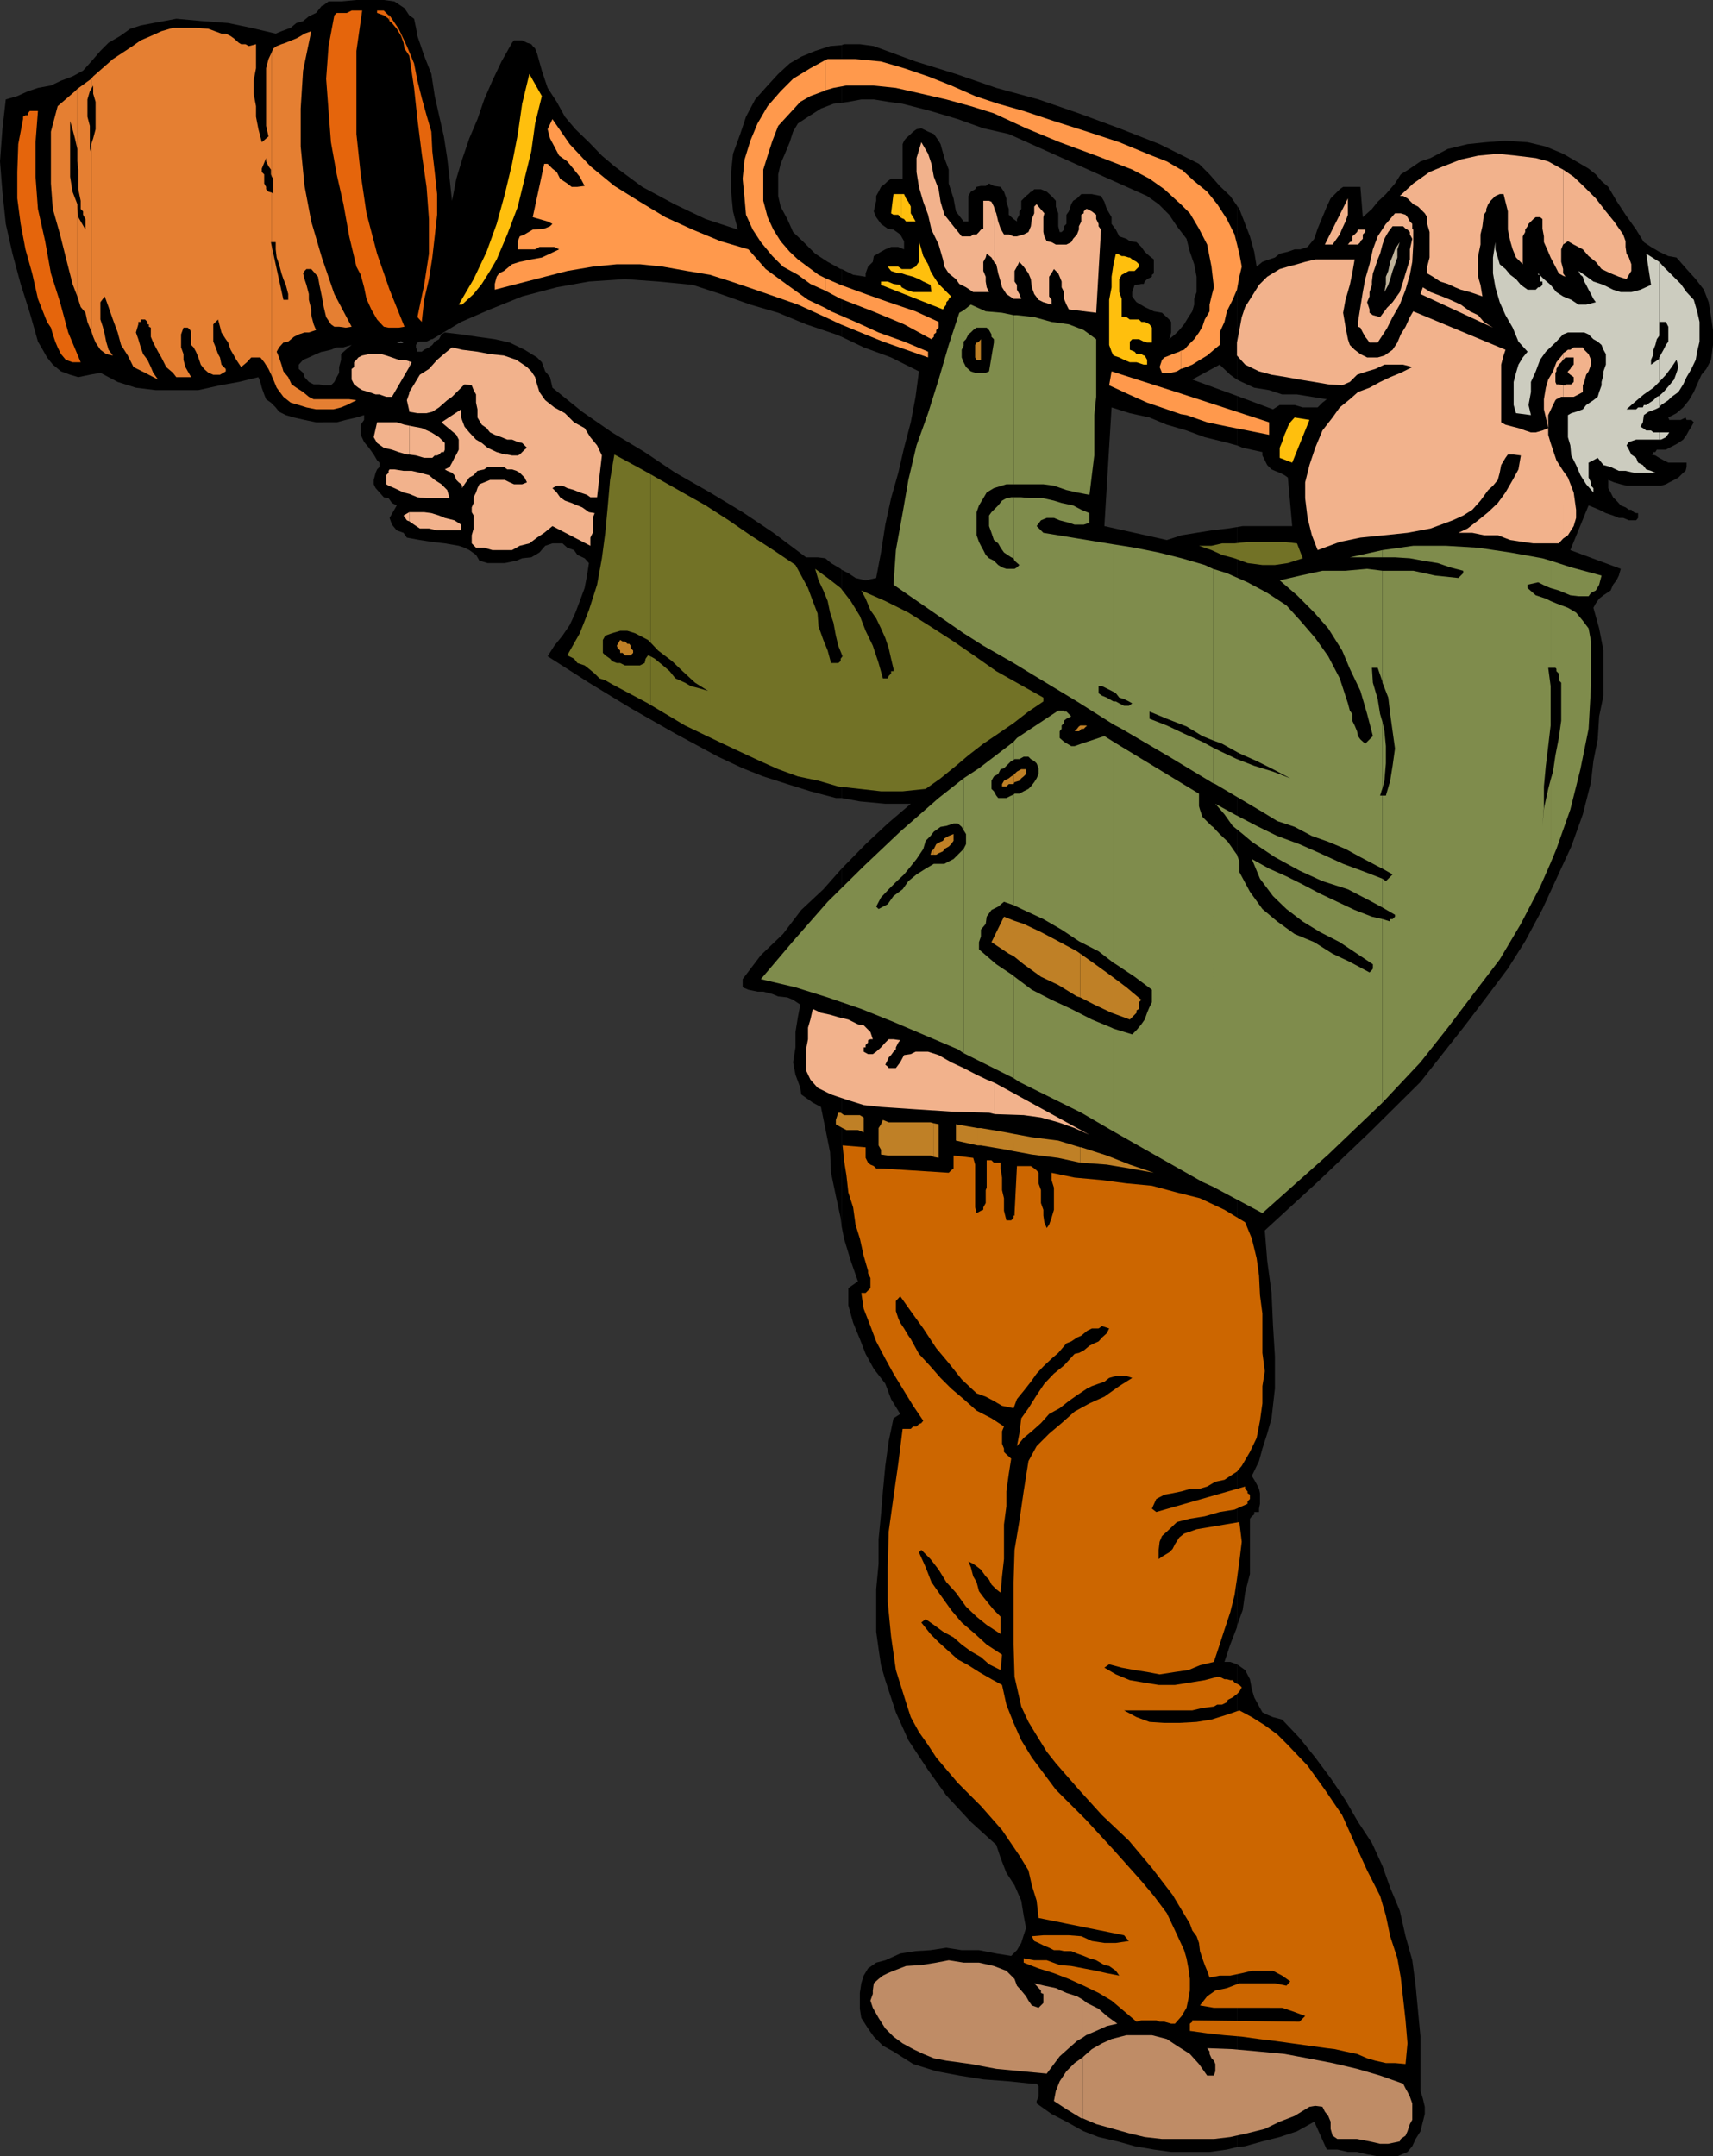
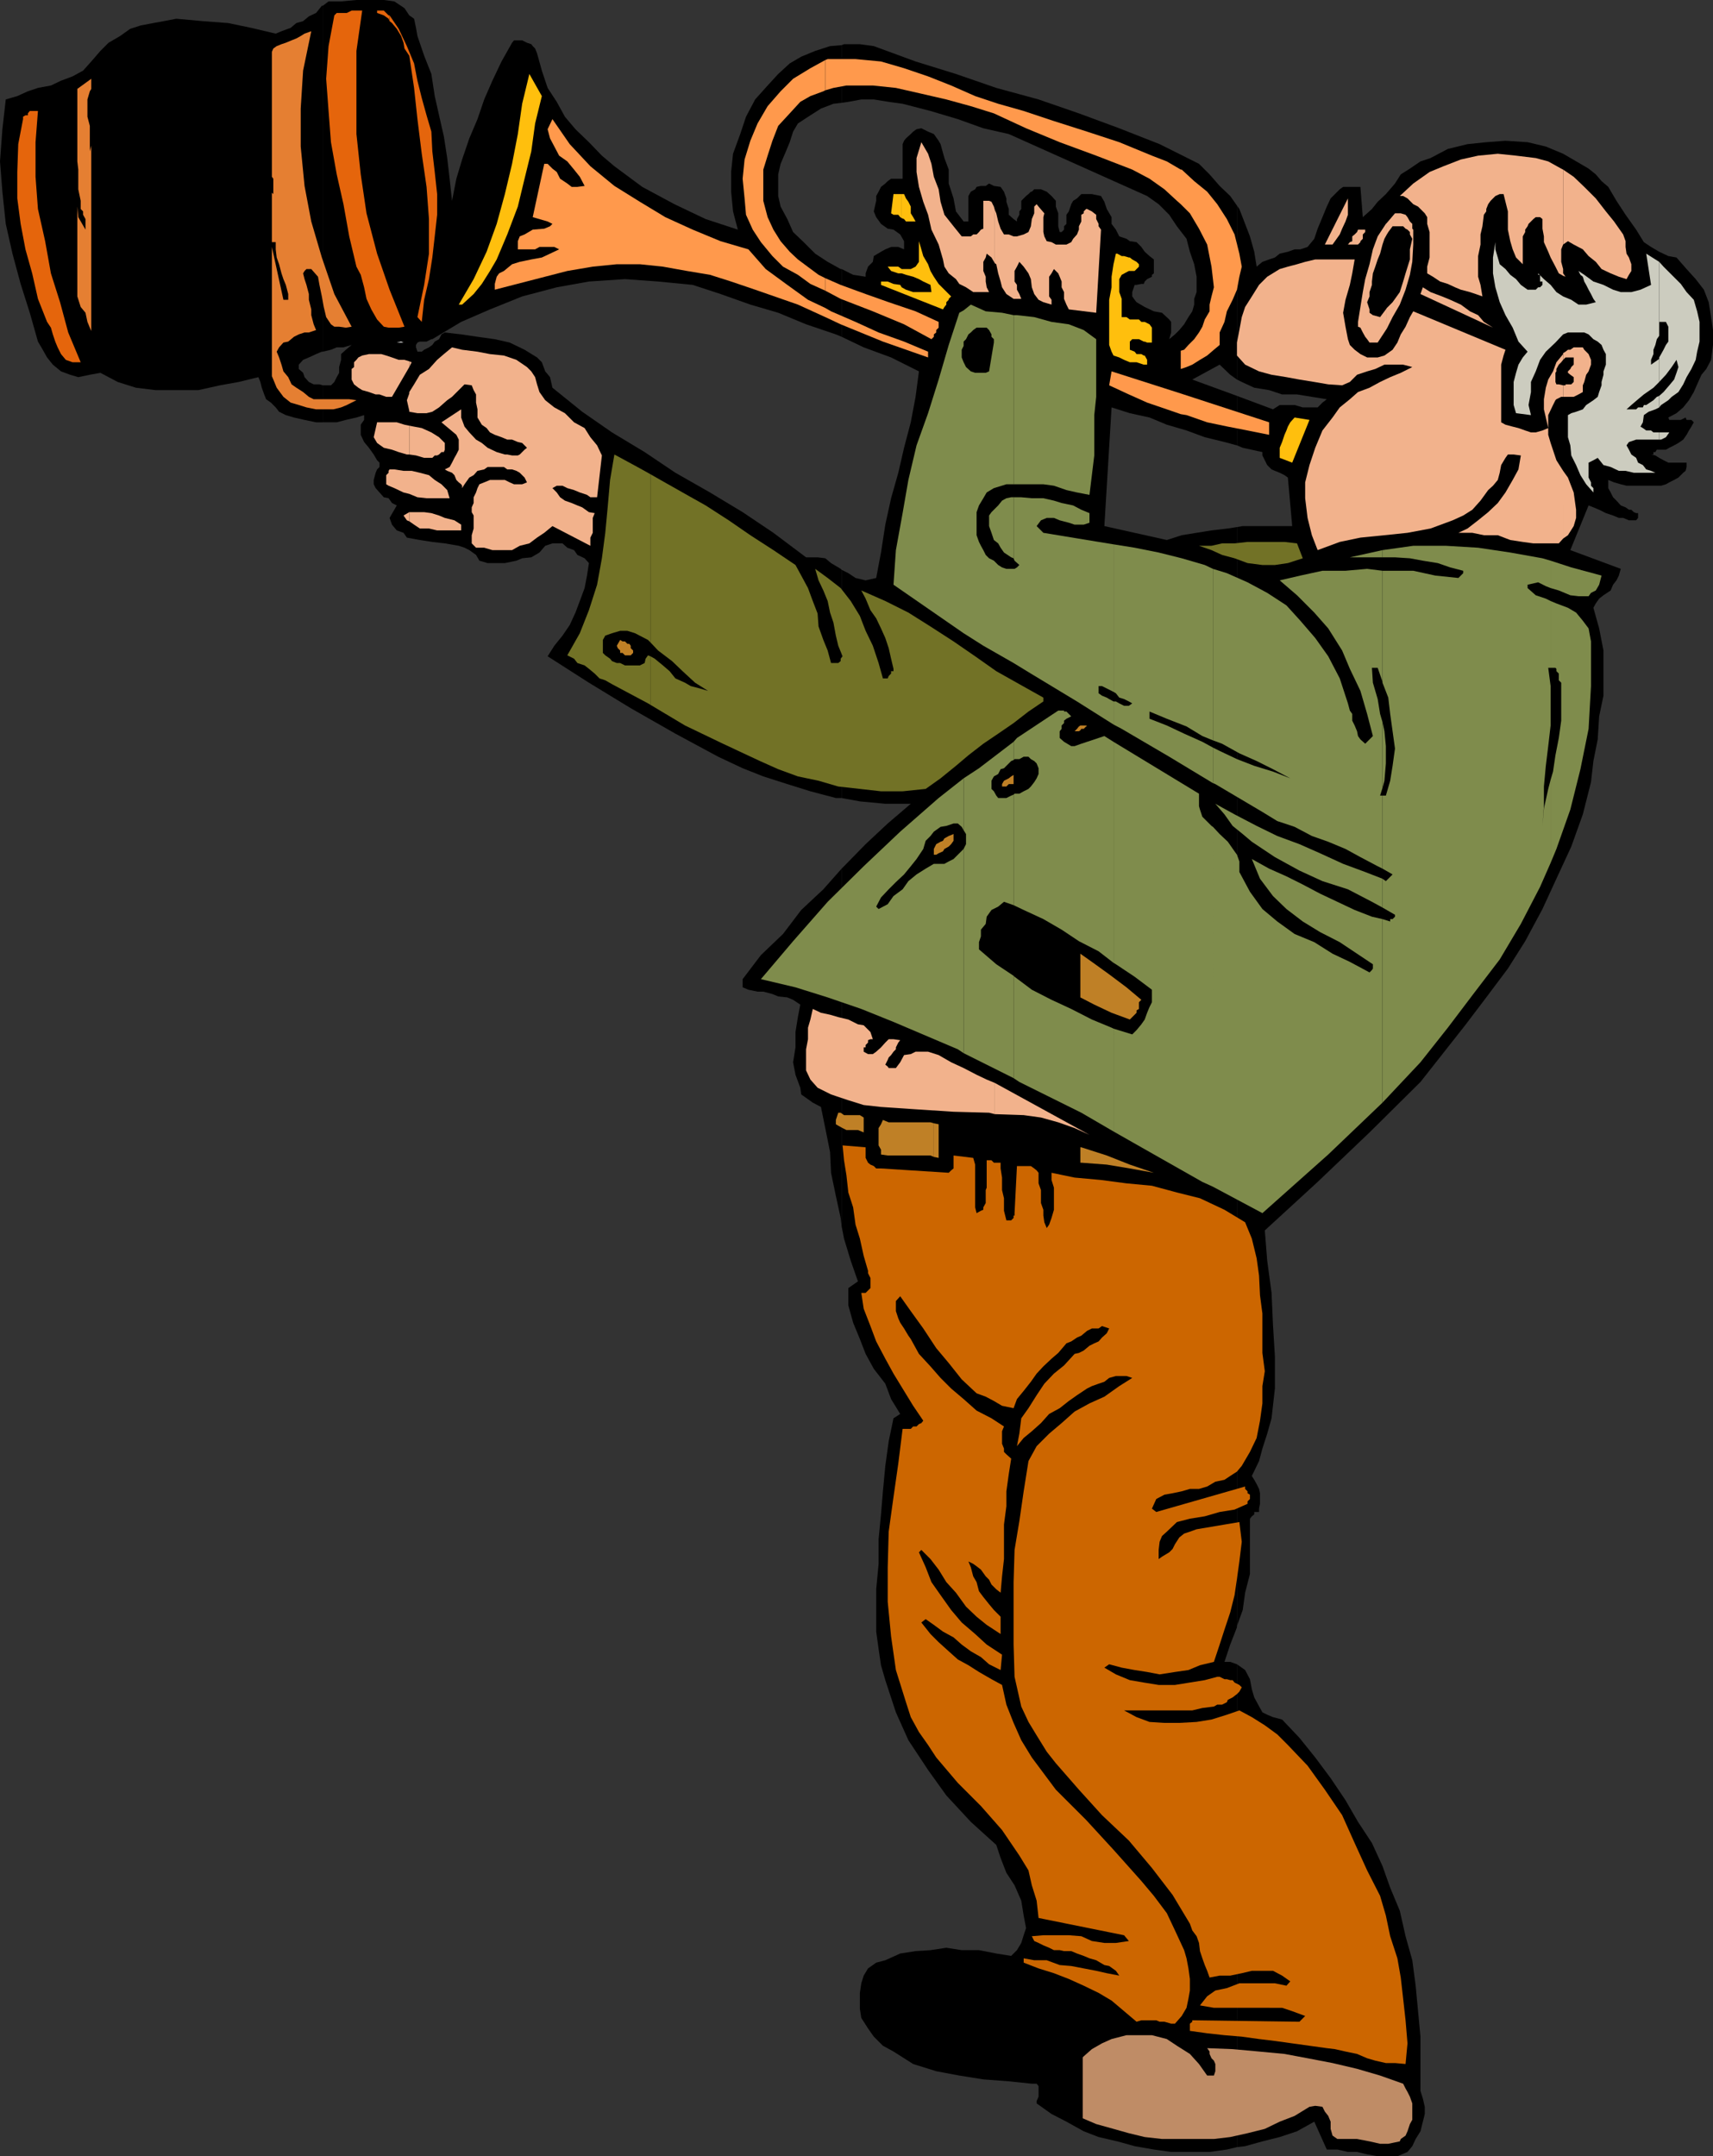
<svg xmlns="http://www.w3.org/2000/svg" width="356.598" height="448.797">
  <rect width="100%" height="100%" fill="#333333" stroke="none" />
  <path d="M67.2 87.898h2.898l1.902-.5 2.2-.5 1.597-.5v1l-.7 1V90.5l.7 1.5 1 1.2 1 1.398.703 1.199.5.5v.902l-.5.5-.3.7-.403 1.5v.898l.402.8.801.903.898 1 1 .2.7 1 1 .5-1.5 2.597.5 1.402 1 1.2 1.402.5.7 1 2.698.5 2.602.398 2.598.3 2.902.5 1.2.403 1 .5 1.398 1 .699 1.2 1.703.5h3.598l2.402-.5 1.2-.5 1.898-.2 1.699-1 1.203-1.402 1.5-.5h2.098l1 .902 1.402.5.7 1 1.5.7.898 1-.399 2.597-.5 2.601-1 2.7-.902 2.402-1.2 2.598-1.5 2.199-1.699 2.101-1.398 2.2 8.598 5.5 8.699 5.3 9.3 5.301 8.903 4.801 5.098 2.398 4.3 1.7 5 1.601 4.801 1.5 5.301 1.399h1.2v-47.5l-.2-.2-2-1.199-1.203-1-1.598-.199h-2.402L161 110.898l-6.402-4.3-6.801-4.098-7.2-4.102-6.398-4.3L127.4 90l-6.2-4.3-6.199-5-.5-2.2-1-1.203-.703-1.899-1-1-2.598-1.601-3.101-1.5-3.098-.7-3.602-.5-3.398-.5-3.402-.398-.7.399-.5 1-.898.5-.5.699-.703.5-1 .5-.5.402h-.899l-.3-.902v-.5l.3-.5.5-.2h1.399l1-.5H90L96 67l6-2.602 6.7-2.699 7.198-1.902 6.7-1.2 7.5-.5 6.902.5 7.2.7 5.8 1.902 6.2 2.2 5.8 1.699 5.797 2.402L174 69.598l1.2.5V56h-.2l-2.703-1.5-2.598-1.703-2.402-2.399-2.2-2.101-1.199-2.7L162.5 43l-.5-2.203v-4.5l.5-2.2.898-2.097 1-2.402.7-2.2 1-1.699L168.699 24l2.2-1.402 2.601-1 1.7-.2v-12l-2.403.2-3.098 1-2.902 1.199-2.399 1.402L162 15.4l-2.203 2.398-2.598 2.902-1.902 3.598-1.2 3.601-1.5 4.102-.398 3.797v4.101l.399 4.102 1 3.797-6.7-2.2-6.5-3.097-6.699-3.602-5.8-4.3-2.602-2.2-2.7-2.8-2.8-2.7-2.2-2.601-1.699-3.098L114 18.297l-1.203-3.598-1-3.601-.399-1-.5-.5-.3-.399-.899-.3-1-.5H107l-.402.5-2.2 3.898-1.898 4-1.703 3.902-1.399 4.098-1.699 4-1.5 4.402-1.199 4-.902 4.598-.5-4.598-.5-4.3-.7-4.5-1-4.399-.898-4-.703-4.602-1.5-3.8L86.898 7.5l-.3-1.703-.399-1.899-1-.699-1-1.5L82.098.297 79.898 0H74.2L71 .297h-2.602l-1.199.902v72l1.7-.402 1.199-.5H71.5l1.7-.5-1.2 1-1 .902v1.2l-.402 1.5v1.199l-.5.902-.5 1-.7.7H67.2v7.698" />
  <path d="m67.2 80.2-.7-.2h-1.203l-1-.5-.899-1-.3-.902-.899-.801v-.899l.899-1 1.199-.5 1.5-.699L67 73.2h.2v-72H67l-1.203 1.5-1.5.7-1.2 1-1.398.398-1.199 1-1.902.703-1.2.5-5.101-1.203-4.797-1-5.3-.399-5.5-.5-2.602.5-2.2.399-2.601.5-2.2.703L25 7.5l-2.402 1.398-1.7 1.7L19 12.797l-1.703 1.902-2.2 1.2-2.398.898-2.101 1-2.7.5L5.797 19l-2.2 1-2.398.7L.5 26.897l-.5 6.7.5 6.3.7 6.7 1.398 6.199 1.699 6.3 1.902 6 1.7 6 1 1.7.898 1.601 1.203 1.5 1.7 1.399 1.898.703 1.699.5 2.402-.5 2.2-.402L24.5 79.5l3.797 1.2 4.101.5h8.899l4.5-1 3.902-.7 4.098-1 .402 1 .301 1.2.5 1.398.398 1 1 .699 1 1 .7.902 1.402.7 1.7.5 2.198.5 2.399.5h1.402v-7.7M175.2 255.2l.5 2.597 1.398 4.601 1.5 4.301-2 1.399v3.601l1 3.598 1.402 3.402 1.2 3.098 1.698 3.101 2.399 3.102 1.203 3.2 1.898 3.097-1.398.902-1 4.801-.703 5.098-.5 5.3-.399 4.801-.5 5.2v5.101l-.5 5.297v8.8l.5 3.602.5 3.399.899 3.101 2.203 6.7 2.598 5.8 4.101 6.2 3.801 5.3 5.098 5.5 5.3 4.801.899 2.7 1.203 3.097 1.7 2.601 1.398 3.2.5 3.101.5 2.598-.5 1.5-.5 1.601-.899 1.5-1.199 1.2-3.102-.5-3.601-.7h-3.598l-3.199-.5-3.3.5-3.102.2-3.2.5-3.101 1.402-1.899.5-1.699 1.2-.902 1.5-.5 1.597-.297 2v3.3l.297 1.903 1.402 2.2 1.2 1.698 1.898 1.899L186 427l4.098 2.598 4.8 1.5 4.801.902 5 .797 5.301.402 4.797.5h1l.402.5v2.2l-.402.898v.5l3.101 2.203 3.102 1.598 3.598 2 3.101 1.199 3.899.902 3.601 1 4 .7 3.598.5h8l3.601-.5 2.102-.5v-100.5l-1.402-.5h-1.2l1.2-3.602 1.402-3.598v-229l-1.902.301-3.399.398-3.101.5-3.098.5-3.102 1-13-2.898 1.5-24.703L235.2 86l4.098.898 3.601 1.5 4.102 1.2L250.797 91l4.101 1 2.602.7V82.397L248.2 79l5.698-3.102 2.2 2.102 1.402 1V42.797l-1.402-2-2.2-2.098-2.101-2.402-2.2-2.2L241.399 30 233 26.7l-8.402-3.102-8.399-2.899-8.8-2.402L199 15.398l-8.402-2.601-8.7-3.2L179 9.2h-3.3l-.5.2v12l1.398-.2 2.699-.5h2.601l3.102.5 2.898.399 5.801 1.5 5.7 1.699 5.3 1.902L210 27.9l28.797 12.898 2.402 1.703 2.2 2.2L245 47.097l2 2.601.7 2.7.898 2.601.5 2.598v3.199l-.5 1.402v1.2l-.399 1.398-.8 1.203-.899 1.5-1 1.2-.902.898-1.2 1 .399-1.399V67l-.399-.5-1.5-1.402-1.699-.301-1.902-.899-1.7-1-.398-.5-.5-.699v-.902l.5-1.5h.399l1-.2h.5l.199-.5.5-.5 1-.5V57.2l.402-.3V54l-.902-.703-1-.899-.7-1-1-1-1.398-.199-.699-.5-1.5-.5-.703-1.402-.899-1.2V45.2l-1-1.699-.5-1.5-.699-1.203-1.902-.399h-2.2l-.898.899-.8.5-.399.703-.5 1.5-.5.7v1.898l-.5.5v.699l-.5.5h-.402l-.301-1.2v-2.699l-.5-1.398v-1.203l-.899-1-1-.899-1.199-.5h-1.402l-.5.5h-.2l-.5.5-.5.399-1 1V43.5l-.398.5v.7l-.5.898v.5l-.699-.5-1-.899V43.5l-.5-1.5v-.703l-.5-1.399-.703-1-1.399-.199-1-.5-.699.5h-1l-.902.2-.297.5-.902.5-.5.898v5.3h-1L199 44l-.5-2.703-1-3.098v-2.902l-.902-2.399-.801-2.898-.399-.703-1-1.399-1.199-.5-1.402-.699-1 .2-.7.5-.5.5-1 .898-.398.5-.3.703v7.2H185.5l-.703.5-.5.5-.899.698-.5 1-.5.899v1l-.5 2.203.5 1.2 1 1.398 1.399 1 1.203.199 1.398 1 .801 1.402v1.7l-1.199-.5h-1.5l-1.203.5-.899.5-1.5.898-.199 1.203-1 1-.5 1.398v.7l-2.601-.399L175.199 56v14.098l4.598 2.199 5.703 2.101 5.797 2.899-.7 5.3-1 5.301L188.2 93.2l-1.2 5.2-1.5 5.3-1.203 5.5-.899 5.801-1 5.297-2.199.5-2.101-.5-1.5-1-1.399-.7v47.5l3.801.7 5.297.5h5.3l-4.8 4.101-4.598 4.301-4.5 4.598-.5.5V255.2" />
  <path d="m175.2 180.797-3.802 4.3-4.601 4.301-3.797 5-4.602 4.399-3.8 5v1.703l1.199.5 1.902.398h1.2l1.898.5 1.203.5 1.898.2 1.2.5 1.5 1-.5 2.601-.5 3.098V218l-.5 3.098.5 2.601 1 2.7.199 1.398 1 .703 1.402 1 1.7.898.898 4.399 1 5 .203 4.3 1 4.801 1 4.602.2 1.7v-74.403m82.3 266.101 1.7-.199 3.597-1 3.601-.902 3.602-1.2 3.598-2 2.601 5.801h2.2l2.199.5h1.902l2.098.5 2.199.399h4.101l2.102-.899 1-1.199.7-1.5 1-1.601.5-2 .398-1.598v-1.5l-.399-1.703-.5-1.598v-11.3l-1-10.602L294 408l-1.402-5-1.2-5.3-2-4.802-1.601-4.5-2.2-4.8-2.898-4.399-2.601-4.5-3.098-4.601-3.203-4.301-3.297-4.098-3.602-3.8-1.898-.5-1.203-.5-1-.5-.5-.899-1.2-2.203-.5-1.7-.398-2.097-1-1.902-.699-.5-1-.7v100.5m0-108.5 1.2-3.3.5-3.598 1-3.902v-11.5l.398-.5.5-.399v-.5h1V314l.199-1v-2.203l-.2-.899-.5-1-.5-.898-.5-.8 1.5-3.102.7-2.598 1-3.102.902-3.199.7-6.199v-6.703l-.399-6.5-.3-6.7-.903-6.699-.5-6.3 11-10.098 10.8-10.3 10.602-10.5L305 213.397l4.398-5.8 4.5-6 3.602-5.7 3.598-6.699 2.902-6.3 3.098-6.7 2.402-6.699 1.7-6.703.5-4.399.898-4.5.3-4.8.899-4.301v-9.399l-.899-4.601-1.199-4.297.5-.902.7-1 .898-.7 1.5-1 .5-1.199.703-.902.5-1 .398-1.399-10.5-3.898 3.801-9.3 1 .398 1.2.5 1.398.699 1.5.5 1.203.5h.898l1.2.5h1.5l.402-.5v-1h-.402l-.5-.2-.5-.5h-.5l-.7-.5-1-.398-.898-1-.703-.699-.5-1-.5-.902v-1.7l1.203.5 1.398.399 1.2.3h7.199l1-.3.703-.399 1-.5.898-.5 1-1 .5-.398.2-.8v-.903h-3.801l-1-.5-.899-.5-.8-.5-.899-.2h.5v-.5h.399l.3-.5h1.899l.703-.398 1-.5.898-.5 1-.699.7-1 .5-.902.5-.801.5-.899-.5-.5h-1l-.2-.5-1 .5H347.5l-.203-.5L349 86l1.398-1.203 1.2-1.5 1-1.7.699-1.597.902-2 1-1.203 1-1.899.399-3.101v-3.098L356.199 66l-.5-3.102-1-2.601-1.699-2.2L351.098 56 349 53.598l-1.703-.301-1.899-.899-1.699-1-1.5-1-1.601-2.601-2.2-3.098-1.898-2.902-1.703-2.899-1.399-1.199-1.199-1.402-1.5-1.2-1.699-1L325.398 32l-3.601-1.5-3.797-.902-4.602-.301-4 .3L305.5 30l-4.102 1-3.601 1.898-2.098.7-2.199 1.5-1.902 1.199-1.2 1.902-1.898 2.2L286.797 42l-1.2 1.5-1.898 1.7-.5-6.302h-3.601l-.7.5L277 41.297 276.2 43l-.903 2.2-1 2.398-.7 2.101-1.398 1.7-1.5.5H269.5l-1.402.5-1.7.398-1 .8L264.2 54l-1.402.5-1.2 1-.5-3.102-.898-3.199-1-2.601L258 43.5l-.5-.703V79l1 .5 2.598 1.2 3.101.5 2.7.898H270l3.098.5 3.101.5-.902.699-1 1h-3.098l-1.699-.5h-3.102l-1.398.902-7.5-2.8v10.3l1.2.5 4.097.899v.699l1 2 .902.902.7.301 1 .398 1 .5.699.5L269 109.5h-10.3l-1.2.2v228.698" />
  <path fill="#e57f32" d="m16.098 61.7.699 2.198 1 1.2.402 1.902.5 1.2.301.698V30.297l-.3 1.203v-5.3l-.5-1.903v-3.598L18.7 19l.3-.5v-2.102L16.098 18.5v15.098l.199 1.699v4.101l.5 2.399V43.5l.5.5v.7l.5.898v2.199l-1.5-2.598-.2-2.199v18.7" />
-   <path fill="#e57f32" d="M16.098 43v-.5l-1-2.602-.5-3.101V25.199l.5 1.7.5 1.898.5 2.203v2.598V18.5l-.5.5L12 22.098l-1.402 5.3V38.2L11 43.5l1.5 5.297 1.2 4.8 1.398 5.5 1 2.602V43M19 68.898l.398 1.2.5 1.199 1 1.5 1.2.902L23.5 74l-.902-1.203-.5-1.7-.301-1.5L21.398 68l-.5-1.5v-3.602l.899-1.199.8 2.2.903 2.601 1 2.7.7 2.597L26.597 74l1.199 2.398 2.402 1.2L32.9 79l-1-1.402-.5-1.2-.7-1.5-.902-1.199-.5-1.402-.5-1.7-.5-1.398.5-1.699V67h.5v-.5h.902l.5.5v.5h.3v.5l.398.2v1.898l.5 1.199 1 1.902.7 1.2 1 2L36 77.597l.7.902h3.097l-.7-1.203-.5-.899-.398-1.5V73.7l-.5-1.402v-2.7l.5-1.398h.899l.5.5.199.5v2.598l.5.5.5.902.5 1.2.5 1.5.703.898.898.8 1 .403h1.399L47 77.297v-.5l-.402-.399-.5-.5-.301-1.5-.399-.699-.5-1.402-.5-1.2V67.5l1-1 .399 1.5.3 1.2.903 1.398.5.699.5 1.5.7 1.203.5.898 1 1.5 1.198-1 .899-1h1.902l.801 1 .898 1.399.7 1.5V51.398l-.2-1h.2v-10.3l-.7-.2-.5-.5v-.5L55 38.2v-1.902l-.5-.5v-.7l.898-2.199v.7l.5 1 .5.699v1l.2.5v-26l-.7 1.5-.5 1.902v12l.5 2.2-1.398 1.199-.703-2.7-.5-2.601v-2.2l-.5-2.597v-2.703l.5-2.598v-5l-1.5.399-.7-.399H50.2l-.5-.3-1-.899L48 7.5 47 7h-.902l-2.7-1-2.601-.203H36l-2.402.703-2.2 1-2.101.898-1.7 1.2-4.097 2.699-4.102 3.601-.398.5V18.5l.398-.703V19.5l.5 1.7v5.698l-.5 1.899L19 30v38.898" />
  <path fill="#e57f32" d="m56.598 78.297.3.703.7 1.7L59 82.597l1.5 1.199 1.7.5 1.597.5 2 .402h3.601L71 84.797l1.2-.5 2-1-1.5-.2h-7.403l-1-.5-1.2-1L61.7 80.7l-1-.699L60 78.5l-1-1.203-.402-1.399-.5-1.5-.5-1.199.5-.902.902-1 1-.2 1.2-1 1-.5 1.198-.398h.899l1.5-.5-.5-1.199-.5-1.902v-1.2l-.5-2V61.2l-.5-1.902-.399-1.2-.3-1.199.3-.5.399-.398h1l1.402 1.598.301 1.699.5 2.402.398 2.2.5 2.101 1 1.5.7.5h1l1.402.2 1.2-.2-3.602-6.8L67 53.597l-2.203-7.5-1.399-7.399-.8-8.199v-7.902l.5-7.899L64.797 6.5l-1.399.5-.8.5-.899.5-1 .398-1.199.5-.902.301-1 .399-.7.5-.3.699v26l.3.402v3.2l-.3-.301v10.3h.8v1.5l.2 1.7.5 1.402.5 1.898.402 1.2.5 1.199.5 1.902v1.2h-1l-2.402-11v26.898" />
  <path fill="#e5650c" d="m7.898 23.098-.5 6.5v7.199l.5 6.703 1.5 6.7 1.2 6.698 1.902 6 1.7 6.301 2.597 6.2h-1.7l-1.398-.5-1-1.2L12 72.297l-.5-1.2-.5-1.5-.402-1.398L9.797 67l-1.899-4.8L6.7 56.897l-1.402-5-1-5.3-.7-5.301v-5.5l.2-5.797 1-5.203v-.5l.5-.297h.5v-.402l.402-.5h1.7M81.098 68.2H83l1.2-.2-3.102-7.703v7.902m0-7.902-2.598-7.5-2.203-8.399-1.2-8.101-.898-8.399v-17.3l1.2-8.399h-2.2l-1 .5h-2.101l-.5.5-1.2 6.399-.5 6.8.5 6.7.5 6.5 1.2 6.699L71.5 42.5l1.2 6.7 1.5 6.3.898 1.7.699 2.597.5 2.402 1 2.2L78.5 66.5l1.398 1.5 1 .2h.2v-7.903m0-55.899.5.399 1 1.203.902 1.5.5 1.398.2 1.2 1 1.5 1 6.699.698 6.5.899 7.203 1 6.898.5 6.7v7.199l-1 6.5L86.898 66l.899 1 .5-4.602 1-4.3.703-4.5.5-4.399.5-4.5v-4.3l-.5-4.602L90 31.5l-.203-4.102-1-3.398-1-3.602-.899-3.601-.699-3.598-1.5-3.601L83 6l-1.902-2.8v1.198" />
  <path fill="#e5650c" d="M81.098 3.2h-.2l-1-1H78.5v.5l1.398.5 1 .698.2.5V3.2" />
  <path fill="#f2b28c" d="m85.2 108.5 1 .7 1.198.8h1.899l1.703.398h5V109.2l-1.402-.902-2-.5-1.2-.5-1.601-.5-1.5-.2h-3.098v1.903" />
  <path fill="#f2b28c" d="m85.2 106.598-1.2.699.7 1 .5.203v-1.902m0-3.801.5.203 1.198.5 1.899.2h4.8l-.5-1.7-1.199-1.203-1.398-.899-1.203-1-1.899-.5L85.7 98h-.5v4.797m0-4.797H84l-1.902-.3h-1l-.2.3v.398l-.5.5v1.899l.5.3 1.2.5L84 102.5l1.2.297V98m0-3.402 1.398.199 1.699.5H90l.5-.5h.5l.398-.2.5-.5h.5l.2-.5V92.2l-1.2-1.2-1.601-1-2-.902-1.598-.301-1-.2v6" />
  <path fill="#f2b28c" d="m85.2 88.598-1-.2-1.602-.5H78.5L77.797 91l.703 1.2 1.398 1 1.7.398 1.402.5 1.7.5h.5v-6m0-3.098v.2l1.698.3h1.899L90 85.7l1.398-.903 1.7-1.5 1-.7L95.5 81.2l1.2-1.2 1.5.2.398 1 .5.898v1.699l.3 1.402v1.7l.899 1.5 1 .699L102 90l1 .5 1.398.5 1.2.5h1l1.199.5.902.2 1 1-.5.398-1 1-.402.199h-1.2l-1-.2h-.5l-1.699-.5-1.898-.898-1.203-1-1.2-.699L97.7 90l-1-1.203-.7-1.899V85.2l-4.102 2.7L95 90.5l.5 1v2.098l-.5 1-.402.699-.5 1-.5.902-1 .5.5.301 1 .398.5.5.402 1 .5.5.5.399.2.3v.5l.5-.8 1-1.399.898-.5.8-.898 1.399-.3.703-.5h3.398l.7.5h1l.902.3.7.398 1 1 .5 1-1 .399H107l-.902-.399-1-.5H102l-1.203.5-1 .399-.399.8-.3.903-.5 1v1.2l-.399.898v1l.399.699V110l-.399 1.398v1.7l.899.902h1.699l1.703.5h4.098l1.601-.902 2-.5 1.598-1.2 1.5-1L115 109.5l7.898 4.098v-1.7l.5-1v-3.101l.399-1-1.2-.2-1.398-1-1-.398-1.199-.5-1.402-.5-1-.699-.7-1-.898-.902.898-.5h1.2l1 .5 1.402.402 1.2.5 1.5.5.698.5h1.399l1-8.703-1-2.098L122.898 91l-1.199-1.902-2.199-1.2L117.598 86l-2.2-1.203-1.898-1.5-1.203-1.7-.5-1.597-.399-1.5-.8-1.203-.899-.899-2.199-1.5-2.602-.898-2.898-.3-2.602-.5-3.199-.403-2.101-.5-1.7 1.402L91 74.9l-1.703 1.898L87.398 78 86.2 80l-1 1.598V85.5m0-3.602-.5 1.399.5 2.203zm0-5.5.5-1-.5-.199zm0 0" />
  <path fill="#f2b28c" d="m85.2 75.2-1-.302H83l-1.402-.5-1.2-.398-1-.3h-2.601l-1.399.3-.8.398-.399.5-.5.5v1l-.5.399V79l.5 1 .899.7.8.5 1.399.398 1.402.5H79l1.398.5h1.2l3.601-6.2V75.2m121.899 156.698 6 .2 3.601.5 3.598 1 3.402 1.199 3.098 1.402-19.7-10.8v6.5" />
  <path fill="#f2b28c" d="m207.098 225.398-1.7-.699-2.101-1-2.7-1.402-2.597-1.2-2.602-1.5-2.199-.699h-2.601l-1 .5-1.399.2-.8 1.5-.899 1.199H185l-.203-.297-.5-.402.5-1 .203-.5.5-.5.5-.7.5-.5V218l.5-1 .398-.5-1.398-.203h-1l-.703.703-.899 1-1 .898-.699.5h-1l-.902-.5V218h.402v-.5l.5-.5v-.5l.5-.203h.5l-.5-1.5-1.402-1.399-1.2-.199-2-1-2.097-.5-1.703-.5-1.899-.402L169.2 210l-.5 2.2-.5 1.698v2.399l-.402 2.101v4.399l.902 1.902 1.5 1.7 2.801 1.398 3.598 1.203 3.199 1 3.601.398 7.399.5 7.703.5 7.398.2 1.2.3v-6.5m-.001-170.601.3.203.399 1.898.5 1.7.3 1.199.903 1.402 1.5 1h1.598l-.399-1-.5-.902v-1l-.5-.7v-2.199l.5-.898.5-1 .899 1 1 1.398.5 1.2.199 1.699.5 1.402.902 1.2 1 .5 1.7.5v-1l-.5-.7v-4.101l.5-.7.5-.898.898.898.3.7.403 1v1.199l.5 1v1.402l.5 1.2.5 1 5.7.699 1-17.301-.5-.7v-.5l-.5-1V44.7l-.403-.3-.5-.399-1-.5h-.2l-.5.5v.398l-.5.301v1.399l-.5 1v.699l-.398 1-.8.902-.399.7-1 .5h-2.203l-.899-.5-1-.2-.5-1-.199-.902V45.2l.2-.8-1.2-1.399-.402-.5-.5.5v1.398l-.5 1.2-.2 1.5-.5 1.199-1 .5-1.398.402H211l-1-.402h-1l-.703-1.2-.5-1.5-.399-1.699-.3-.699v11.098" />
  <path fill="#f2b28c" d="m207.098 43.7-.2-.7-.5-1-.5-.203H204.7v5.8l-.5.2-.402.5-.5.5h-.7l-.5.402H200.2l-1.699-2.101-1.902-2.399-.801-2.699-.399-2.602-1-2.601-.5-2.7L193.2 32l-1.402-2.402-1 3.3v2.899l.5 3.101L192.2 42l1 2.7.7 3.097 1.5 3.101.898 3.102.3 1.5.903 1.398 1.5 1.2.7 1 1.398.699 1.5 1h3.3l-.5-1-.199-1.2v-1l-.5-1.199V54.5l.5-.902.2-.801 1 .8.699 1.2V43.699m118.299 68.399 1-.7 1.2-1.898.5-1.703v-1.7l-.5-3.597-1.2-3.102-1-1.398v14.098m0-14.098L324 95.797l-1.203-3.598-.5-1.699v-1.402l-1.2.5L319.7 90h-1l-1.199-.402-1.402-.5-1.2-.301-1.5-.399-.898-.5v-12L313 74l.398-1.203-19.199-8L293.5 66l-.902 2-1 1.598-.7 1.699-1 1.5L288.2 74l-1.402.398h-2.2L283.2 73.7l-1.2-.903-1-1-.402-1.2-.5-2.597-.5-2.902.5-2.7.902-3.101.5-2.399L282 54h-8.203l-2.098.5L270 55l-1.902.5-1.7.5-2.601 1.598-1.7 1.699-1.5 2.402-1.398 2.2L258.5 66l-.5 2.7-.5 2.597V74l1.7 1.898 2.898 1.399 2.601.703 3.098.5 2.703.5 3.098.5 2.902.5 2.898.2 1.602-.7 1.5-1.5 2.098-.703 1.699-.5 1.902-.899h3.899l1.902.5-2.402 1.2-2.2.902-2.101 1-2.2 1.2-2.398.898-1.699 1.5-2.102 1.699-1.5 2.101-2.101 2.7-1.5 3.601-1.2 3.598-.898 3.601v3.301l.5 4.098.899 3.601 1.199 3.102 4.601-1.703 4.301-.899 5-.5 4.801-.5 4.797-.898 4.601-1.703 2.2-1 1.902-1.2 1.7-1.898 1.597-2.199 1-.902 1-1.2.402-1.5.301-1.601.898-1.5.5-.7h1.2l1.5.2-.5 2.902-1.2 2.2-1.5 2.601-1.601 2.2-2 1.898-2.098 1.699L305.5 110l-1.902.898h2.902l2.398.5h2.899l2.601 1 2.602.399 2.2.3h5.3l.898-1V98m0-15.402h2.2l1-.5.902-.5v-1.399l.297-.699.402-1.5.5-.703.5-1.399v-1l-.5-1.199-.902-.902-.297-.5h-1.902l-.7.5h-.5l-.5.402-.5.301v1.398l.5-.5h1.7v1.5l-.5.5-.2.399-.5.5v.3l.5.403.7.5v1l-.5.5h-1.2v.2h-.5v2.398" />
  <path fill="#f2b28c" d="m325.398 80.2-.898-.2h-.5l-.203-.5v-1.902l.203-.301v-.5l.5-.899.5-.5.398-.5V73.5v.2L324 75.397l-.703 1.899-1 1.703-.5 1.7-.399 2.398v2.101l.399 1.7.5 2.199v-2.7l1-2.101.5-1 .203-.2 1-.5h.398V80.2m0-22.802.5.2-.5-.7zm0-.5V56L325 54.5v-2.602l.398-1V35.297l-.398-.2-2.703-1.5-2.598-.699-4.101-.5-3.801-.398-4.098.398-3.601.801-3.598 1.399-2.902 1.199-3.399 2.402-2.8 2.598h.699l.902.5.5.5.7.703 1 .5 1.398 1.398.5.801v1.399l.5 1.699v5.3l-.5 1.903v1.398l1.199.7 1.5 1 1.601.5 1.5.699 1.2.5 1.902.5 1.2.402 1.398.5-.399-2.402-.5-1.7v-4.3l.5-2.399v-2.101l.399-1.7.3-2.398.5-.699v-.5l.399-1 .5-.703 1-1 .902-.399H313l.398 1.602.5 2v3.797l.5 2.402.5 1.7.7 1.699L317 55v-5.8l.5-.903v-.5l.5-.7.2-.5 1-1 .5-.398h.898l.5.399v2l.3 1.601v1.2l.899 2 .5 1.199 1 1.902.703 1.398.898.5v-.5" />
  <path fill="#f2b28c" d="m325.398 50.898 1-.699 1.2.7 1.902 1 1.2 1.398 1.5 1.203 1.198 1.5 1.899.898 1.703.7 1.598.5.5-.899.5-.8V55l-.5-1.402-.5-.801-.2-1.399V50.2l-.5-1.402-1.898-2.7L334.297 44l-2.098-2.703-2.402-2.399-2.2-2.101-2.199-1.5v15.601M310.797 68.2l-15.098-7 .5-1.403 1.598 1 2.402.902 1.7.7 2.199 1L306 64.796l1.7.8L308.897 67l1.899 1.2m-30.198-17.302h2.101l.5-.5V50.2l.5-.5v-.902l.5-.5v-.5h-1.5l-.199.5-.5.5-.5.402v1l-.5.2-.402.5m0-6.2v-3.403l-4.801 9.601h1.601l.5-.699 1-1.402.5-1.2.7-1.5.5-1.398m8.102 23.699L289.897 66l1.5-2.602 1.2-3.101.902-3.098.5-2.699.2-3.602v-3.101l-.2-.2v-1l-.5-.5-.5-.898-.402-.5-1-.3h-1.2l-1.699 2v2.398l.301-.5.898-1.2h2.2l.5.5.402.2.5.5v.5l.5.902-.5 2.2V54l-.902 2.898-.5 1.7-.7 2.199-1.5 2.101-1.199 1.2v4.3" />
  <path fill="#f2b28c" d="m288.7 64.098-.2.3L287.297 66l-1.5-.402-.7-.5v-.7l-.5-1.5.5-1.199v-.902l.5-1.5v-.7l.2-1.699.5-1.398.5-1.5.5-1.203.5-1.899.402-1.199.5-.902v-2.399l-.199.2-1.703 2.601-1 2.7-.7 3.101-.898 3.098-.5 2.699-1 6.203v1l.5.2.5 1 .5.898.399.5.5.699h1.699l1.703-2.598.2-.3v-4.301" />
-   <path fill="#bfb299" d="m287.797 62.2.402-1.403.301-1.7v-1.5l.5-1.199.398-1.898.5-1.203.5-1.399 1-1.5-.5 1.5v1.7l-.5 1.402-.5 1.398-.5 1.7-.398 1.199-.8 1.5-.403 1.402" />
  <path fill="#ccccbf" d="M345.398 91.5h.399l1-.5.703-1h-2.102v1.5" />
  <path fill="#ccccbf" d="M345.398 90H344.2l-.5-.402h-1l-.699-.5-.5-.301.5-.899.2-1.5 1-.699 1.398-.5.8-.402v-2.399l-.5.2-.699.699-1.5 1h-.5l-.199.5h-1l-.402.402h-2l1-.902 1.402-1.2 1.2-1 2-1.398 1.198-1.199v-4.8l-1.699 1.198v-1l.5-1.199v-.902l.399-1 .3-1.2.5-.699V54.5l-.8-.5-1.899-1.203 1 6.5-2.199 1-1.902.5h-2.2l-1.601-.5-2-1-2.098-.7-1.902-1.398-1.2-.8.403.8.5.399.297 1 .402.699.5 1 .5.902.5 1 .5.7-2 .5h-1.601l-1.5-1-1.7-.7-1.398-.902-1.203-1.5-1.399-1.2-1.199-1.199v.301h.399v1.399h.5v.699l-.5.5h-.399l-.5.5H318l-1.402-1-1-1.2-1.2-.898-1-1.199-1.199-1-.402-1.402-.5-1.7v-1.5l-.5 3.2v3.3l.5 2.899.902 3.101 1.2 2.7 1.5 2.601 1.199 2.899L318 73.199l-1 1.2-.902 1.5-.5 1.699-.5 1.902v4.797l.5 1.703 3.101.398-.5-2.101.5-2.7V79.5l1-2.203.899-2.399 1.199-1.699 2-1.902 1.601-1.7 1-.398h3.399l.902.399 1 1 .899.5.8.699.399 1 .5.902v2.2l-.5 1.398V78l-.399 1.5v.7l-.5 1.398-.3 1-.899.699-1.5 1-.699.902-1.402.5-1 .301-.7.398V91l.5 1.7.2 2.097 1 2 .902 2.101 1.2 1.899 1.5 1.703v-.902l-.5-.5v-.7l-.5-1v-3.101l1-.5.898-.5 1.199 1.5 1.5.402L337 98h1.398l1.7.398h4.5l-.899-.398-1-.3-.699-.903-1-.5-.402-1-1-.7-.5-1-.5-.898.5-.699 1.5-.5h4.8V90" />
  <path fill="#ccccbf" d="m345.398 84.797.399-.5 1.5-1 .703-.7 1.398-1 1-1.597.7-1.5 1-1.703.902-1.899.297-1.699.5-2.101V67l-.5-2.203-.7-2.399-1.5-1.601-1.199-1.7L348 57.2l-1.703-1.699-.899-1v15.398V67h1.399l.5 1v3.098l-.5.699-.5 1-.5.902-.399.7V79.5l1.399-1.5L348 76.398l1-1.5.398 1.5-.398 1.2-.5 1.402-1 1.2-1.203 1.398-.899.8v2.399" />
  <path fill="#7f8c4c" d="M200.598 219.2 211 224.397v-21.3l-3.602-2.399-3.601-3.101v-1.5l.402-1.2V193.5l1-1.203.2-1.5 1-1.399 1.398-.699 1.203-1 2 .7v-23l-.5.199-1 .5h-1.703l-.399-.5-.5-.899-.5-.5V162.5l.5-.902.899-.5.5-1 .703-.2 1.5-1.5.5-.199v-3.8l-7.203 5.5-3.2 2.101v10.797l.5.8v2.102l-.5 1v42.5" />
  <path fill="#7f8c4c" d="m200.598 176.7-2.098 2.097-1 .5-.902.5h-2.2l-1.699 1-1.902 1.203-1.7 1.398-1.199 1.7L186 186.5l-1.203 1.7-1.899 1-.5-.5 1-1.903 1.602-1.7 1.5-1.5 1.7-1.597 1.398-1.703 1.199-1.5 1.402-2.098.5-1.699 1-1 .7-.902 1.398-1 1.203-.2 1.5-.5h.898l.801.7.399.699V162l-5.2 4.098-8 7-7.601 7.199-7.5 7.402-7.2 8.2-6.699 7.898 7.2 1.703 6.699 2.098 7 2.402 6.703 2.7 13.398 5.698 1.2.801v-42.5m0-44.902 4.101 2.601L211 138v-19.602h-1.5l-.902-.3-.801-.5-.899-.899-1-.5-.699-.699-.5-1-.5-.902-.402-.801-.5-1.399v-4.8l.5-1.399.902-1.5.7-1.199 1.5-.902 2.601-.801h1.5v-35.2l-2.402-.5-3.399-.3-3.101-1.399-1.5 1.2V72v-.902l.5-.5.5-1 .5-.399.5-.5.699-.5h2.101l.5.5.5.899v.5l.5.5v.699l-1 6-.699.3H203l-.902-.3-1-.899-.5-1v56.399m0-56.399-.399-1v-1.601l.399-.797v-7.402l-.899.5-2.199 6.699L195.398 79l-2.199 7-2.402 6.7-1.7 7.198-1.199 6.899-1.398 7.703-.5 7.2 9.398 6.5 5.2 3.597V75.398m10.402 149 1.2.801 12.898 6.399 6.699 3.902v-21.402l-.399-.2-4.101-1.699L223 210l-4.102-1.902-4.101-2.098-3.598-2.703-.199-.2v21.301m0-36 2.098 1 4.101 1.899L221 193.5l3.598 2.398 4.101 2.102 3.098 2.398v-46l-1.899-1.199-1.199.399-2.402.8-1.2.399-1.398.5H223l-1.5-.899-.902-.8v-1.399l.402-.5V151l.5-.5v-.5l.5-.402 1-.5-1-1h-.5v-.2h-1.203l-8.598 5.7-.699.8v3.801l.2-.199h1l.898-.5h1l.5.5.699.398.5.5.402 1v1.2l-.402.902-.5.797-.7.902-.5.5-1 .5-.898.5h-1l-.199.2v23M211 138l3.598 2.2 9.601 5.8 7.598 4.797V146l-.899-.5-.5-.3-1-.403-.699-.5v-1.5h.7l2 1 .398.203v-30.703l-5.5-.899-9.098-1.5-1.402-1.398.902-1.203 1.2-.5h1.5l1.199.5 1.902.5 1.2.402h1.898l1.199-.402v-2l-1.7-.7-1.699-.898-2.398-.5-1.602-.5-2.199-.5h-2.402l-2.2-.199H211v12.7l.2.5 1 .898-.5.5-.5.3h-.2V138" />
  <path fill="#7f8c4c" d="M211 103.5h-.5l-1 .2-.902.5-.801 1-1.399 1.398-.5.699v2.203l.5 1.398.5 1.5.899.7.5.902.703 1 1.5 1 .5.2v-12.7m0-2.703h6.2l2.198.3L222 102l2.2.5 2.597.5 1-8.203v-8.399l.402-3.8v-12l-2.601-1.899L222.5 67.5l-3.602-.5-3.601-1-3.598-.402H211v35.199M231.797 235.5l5.8 3.297 12.7 7.203 2.203 1v-74.902l-.3-.2-1.903-1.898-.5-1.5-.2-.703v-2.598l-17.8-10.8v46l.5.3 3.902 2.598 3.598 2.703v2.598l-.5 1-.5 1.199-.5 1.402-.7 1-1 1.2-.898.898-3.902-1.2V235.5m0-84.703 1.703.902 9.898 5.801 9.102 5.5v-7.402l-2.203-1.2-3.797-1.699-3.602-1.699-3.601-1.402v-1.5l3.601 1.5 4.102 1.601 3.297 2 2.203.899v-35.7l-1.703-.8-4.797-1.399-4.8-1.199-5-1-4.403-.703V144l.5.297.703.902 1 .301 1 .5.7.398-.7.5h-1l-1-.5-.703-.398h-.5v4.797M252.5 247l10.297 5.5 13.703-12.203 11.297-10.797v-38.203l-2.2-.5-3.597-1.399-7.203-3.398-3.598-1.902-3.402-1.7-3.598-1.601-3.601-2 1.699 4.101L265 186.5l2.797 2.7 3.402 2.597 3.598 2.203 4.101 2.098 3.602 2.402 3.297 2.2v.898l-.2.3-.5.5L281 200.2l-3.602-1.699-3.8-2.402-4.098-1.7-3.602-2.601-3.101-2.598-2.598-3.601L258 181.5v-2.203l-.5-1.399-.5-.699-1.402-2-1.7-1.601-1.398-1.5V247" />
  <path fill="#7f8c4c" d="m252.5 163 .5.2 9.797 5.8 3.101 1.898 3.602 1.2 3.598 1.902 3.402 1.2 3.598 1.5 3.101 1.698 3.598 1.899 1 .5v-15.2h-.5l.5-1.597v-13.703l-.5-1.7-.5-3.097-1-3.402-.2-3.098h1.2l1 2.898v-23.101l-3.2-.399-4.5.399h-4.8l-4.598 1-4.3 1 3.601 3.101 3.598 3.602 2.902 3.297 2.898 4.601L281 139.2l2.2 4.598 1.398 4.8 1.199 4.602-1.598 1.598-1-.899-.5-.699-.199-1-.5-1.2-.5-1v-1.402l-.5-.7-.402-1.5-1.7-5.199-2.398-4.601-2.703-3.801-3.098-3.598-2.902-3.199-4-2.602-4.098-2.199-4.3-1.902-2.899-.899v35.7l1.898.699 3.602 2 3.598 1.601 3.402 1.7 3.598 1.902-3.598-1.402-3.902-1.2L257.5 158l-3.602-1.703-1.398-.7V163" />
  <path fill="#7f8c4c" d="m287.797 229.5 1.601-1.703 6.301-6.7 5.7-7.199 5.3-7 5.5-7.199 4.399-7.402 4-7.7 2.199-5v-17.3l-.5 1.902-.899 4.098-.3 3.601.3-4.101v-4.098l.399-4.3.5-4.102.5-4.297v-8.203l-.5-3.797h.5v-13.902l-1-.5-2.098-.7-1.699-1.5v-.699l2.2-.5 1.597.801 1 .398V116.7l-1.7-.5-6.699-1.199-6.699-1-6.699-.402h-6.8l-6.403.902v1.5h2.601l3.102.2 2.7.5 3.097.5 2.601.898 2.7.699v.5l-1 1-4.801-.5-4.598-1h-6.402v23.3L289 145.2l.398 3.399.5 3.601.5 3.598-.5 3.601-.5 3.102-.898 3.098h-.703v15.199l2.101 1.203-1.398 1.398-.703-.5v6l2.601 1.5v.399l-.5.5h-.5v.5l-1.601-.5V229.5" />
  <path fill="#7f8c4c" d="m287.797 182.898-3.598-1.398-4.601-1.703-4.801-2.2-4.297-1.898-4.602-1.699-4.3-2.102L257 169.5l-4-2.203 1.898 2.203 1.7 2.398 2.101 1.7 1.899 1.601 4.8 3.2 5.102 2.8 4.797 2.2 5.3 1.699 5 2.601 2.2 1.2v-6m0-18.899.402-1.5.301-3.602v-3.601l-.3-3.098-.403-1.902V164m0-49.5L281 116h6.797zm35 65.098 1.203-2.899 2.898-8.199 2.102-8.402 1.7-8.399.5-8.902V133.5l-.5-2.703-1.2-1.598-1.402-1.699-1.7-1-2.398-.902-1.203-.5V139h1l.203.2v.5l.5.5v1.398l.5.5V150l-.5 3.598-.703 3.601-.5 3.399-.5 1.699v17.3m0-57.199 1.703.5 2.398 1 1.7.2h2.101l.5-.7 1-.5.7-1.199.5-1.902-6.301-1.7-4.301-1.398v5.7" />
  <path fill="#fff" d="m82.598 71.297.902-.2.5.2zm0 0" />
  <path fill="#ff994c" d="M171.797 66 175 67.5l8.797 3.598 9.402 3.3V73.2l-5-2.101-5.3-1.899-4.802-2.2L173 64.797l-1.203-.7V66m0-1.902-3.598-1.7-4.3-3.101-4.5-3.297-3.602-4.102L150 50.2l-5.8-2.402-5.7-2.598-5.3-3.2-5.302-3.3-5-4.102-4.3-4.598L115 24.797l-1 2.101.5 1.899.898 1.703 1 1.898 1.7 1.2 1.402 1.699 1.2 1.5 1 1.902-1.5.2H119l-.902-.7-1.5-1-.7-1.402-.898-.7-1-1h-.703L110.898 45.2l3.102.899 1 .5-.5.5-1.203.5-2.399.199-1.699 1-1 .402-.402 1v1.7h3.601l.899-.5h3.101l1 .5-1.898.898-1.703.8-2.2.403-2.398.5-1.601.5-1.7 1.398-1 .5-.5.7-.398 1.5v1.199l15.098-3.899 5.3-.898 5-.5h4.801l4.801.5 5 .898 4.797.801 4.402 1.399 5 1.699 8.899 3.101L171.797 66v-1.902m0-3.598L175 62.2l6.7 2.597 6.5 2.703 5.698 3.098.5-.5v-.5l.5-.399v-.5l.5-.5V67l-4.8-2.203L185 62.898l-4.8-1.699-5.2-1.902-3.203-1.399V60.5" />
  <path fill="#ff994c" d="m171.797 57.898-1.399-.699-4.3-3.199-1.7-1.602L162.5 50.2l-1.5-2.402-1.203-2.598-.899-3.402v-6.5l.899-2.899 1-3.101L162 26.199l2.398-2.601 2.2-2.399L168.699 20l2.7-1 .398-.203V12.5l-3.098 1.7-3.601 2.198L162.5 19l-2.703 3.098-2.098 3.601-1.5 3.598L155 33.199l-.402 4 .402 4.098.297 3.402 1.402 3.098 1.7 2.601 2.398 2.899L163 55.5l3.098 1.7 2.601 1.898 3.098 1.402v-2.602" />
  <path fill="#ff994c" d="m171.797 18.797 1.703-.5 2.7-.5h5.5l4.8.5 5.297 1.203L197 20.7l5.098 1.398 4.8 1.5 6.7 3.101 7 2.899 7.601 2.8 7.5 2.899 3.598 1.902 3.101 2.2L245 41.796l.797.703v-7.203l-2.899-1.7-3.101-1.199-6.797-2.8-6.703-2.2-6.899-2.199-6.3-2.101-5.301-1.5L203 20l-5-2.203-4.8-1.899-5-1.699-4.802-1.402-5.3-.5h-5.801l-.5.203v6.297m74 67.403 1.203.198 4.297 1.5 4.3.899 4.102.8 4.5.903v-2.602l-18.402-6V86.2m0-4.302-14.399-4.601-.5 2.902L235 82.098l3.797 1.699 4.101 1.402 2.899 1v-4.3m0-5.102 1.203-.399 1.2-.5 1.597-1 1.5-.898 1.402-1.203 1.2-1v-2.598l1-2.199.5-2.203 1.199-2.399.902-2.101.5-2.7.5-2.097-.5-2.703-1-4-1.602-3.2-2-3.097-2.101-2.602-2.7-2.199L246 35.297h-.203V42.5l1.902 1.898 1.899 3.2 1.699 3.3.902 4.602.5 4.297-.5 1.902-.402 1.7v1.398l-1 1.703-.5 1.5-.7 1.2-1 1.398-1.199 1.199-.898 1-.703.203v3.797" />
-   <path fill="#ff994c" d="m245.797 73-.297.2-1.402.5-.7.3-1 .398-.5.5-.5 1.5.5 1.2h1.899l1.203-.301.797-.5V73" />
  <path fill="#ffbf0d" d="m269 96.297-2.602-1v-2.098l.5-1.199.5-1.5.399-.902.3-.801.5-.899.903-1 3.098.5L269 96.297M237.098 55v.5l-.899.898H235l-1.5.801-.5.899v2.699l.5 1.402V66h1l.7.5h1.898l.5.5h.699l1 .5.5.7v3.097h-1l-.5-.2h-.2l-1-.5H235.7l-.5.5v1.7l1 .402.399.5h1l.5.301h.199l.5.898v1h-.7l-1.5-.5H235.2l-1.199-.5-1-.5-1.203-.398-.399-.8-.5-1.403v-9.399l.5-2.601v-2.2l.399-2.597.5-2.203h.3l.903.5h.5l1 .3h.2l.5.403.898.5.5.5M112.797 20l-1.399 5.7-.8 5.8-1.399 5.7-1.402 5.8-2.2 5.797L103.399 54 102 56.398l-1.703 2.7-1.7 2.101-2.398 2.2H95.5l3.098-5.301 2.699-5.7 2.101-5.8 1.7-6.2 1.5-6.3 1.199-6.2.902-6.3 1.5-6.2L112.797 20M187.7 61l8.597 3.398.3-.5.403-.5v-.5l.5-.5V62.2l.5-.5-2.602-2.601-1-1.5-.699-1.2-.5-1.398-1-1.703-.402-1.399-.5-1.699v4.3l-.7 1-1 .5H187.7v.898l.899.301 1.5.399 1.199.5.902.5 1.5.699.2 1.5h-3.801l-1.5-.5-.899-.5V61m0-1.203-.302-.5-1.398-.2-1.203-.5h-1.399v.7L187.7 61v-1.203m0-3.797-.7-.5h-2.203l.703.898 1.5.5h.7V56m0-10.602.5.2.398.5h2l-.5-.899-.5-.8V43l-.5-1-.5-.703-.399-.899h-.5v5" />
  <path fill="#ffbf0d" d="M187.7 40.398H186l-.5 4 .5.301h1l.398.5.301.2v-5" />
  <path fill="#727226" d="m271.2 116.2-3.102 1-2.7.398h-2.601l-3.098-.399-2.699-1-2.602-.699-2.199-1-2.601-.902h2.601l2.2-.5H257l2.7-.301h7.698l2.602.3 1.2 3.102M135.398 146.7l7.2 4.3 7.902 3.797 7.7 3.601 3.8 1.7 4.098 1.5 4.3.902 4.102 1.2 4.5.5 4.398.5h4.5l4.801-.5 3.098-2.2 3.203-2.602 2.598-2.199 3.101-2.402 3.098-2.098L211 150.5l3.098-2.402 3.101-2.098v-.8l-5-2.802-4.8-2.699-4.399-3.101-4.5-3.098-4.8-3.102-4.602-2.898-4.801-2.402-5-2.2.902 1.7 1 2.402 1.2 1.7 1 2.097.898 2 .703 2.101.5 2.2.5 2.101v.5h-.5v.5l-.5.5-.203.5h-1l-.899-3.199-1.199-3.602-1.5-3.101-1.199-3.098-1.902-3.101-2.098-2.7-2.703-2.101-2.598-1.899.7 2.399 1 2.101.898 2.2.5 2.402.703 2.098.5 2.699.5 2.101.898 2.2-.398.5v.5l-.5.402H173l-.703-2.602-.899-2.199-1-2.8-.199-2.7-1-2.601-1-2.7-1.402-2.601-1.2-2.2L161 114.5l-4.8-3.102-4.5-3.101-4.802-3.098-4.8-2.699-4.598-2.602-2.102-1.199v35l1.602 1.7 2.898 2.199 2.2 2.101 2.601 2.399 2.7 1.699-1.7-.5-1.902-.5-1.2-.7-2-.898-1.199-1.5L138 138.5l-1.703-1.402-.899-.5v10.101" />
  <path fill="#727226" d="m135.398 136.598-.5-.2-.5.7-.199.902-1 .5h-3.101l-1-.5h-.7l-1-.402-.398-.5-1-.7-.5-.5V133.2l.5-.902 1.398-.5 1.7-.5h1.5l1.601.5 2.7 1.402.5.5v-35l-2.7-1.5-4.8-2.601-.899 5.3-.5 5.7-.5 5.3-.703 5.301-1 5.5-1.7 5.301-1.898 4.797-2.601 4.601 1.402.7.7.902 1.5.5.898.7 1.199 1 1 1 1.203.398 1.398.8 7.5 4 .5.301v-10.101" />
  <path fill="#bf8026" d="M179.797 232.598v3.101l-1.2-.5H176.2l-.8-.402-.899-.5-.5-.297v-.902l.5-1.5h.5l.7.5h3.3l.797.5m-48.001-96.7-.5.5h-1.2l-.5-.5h-.5v-.5l-.5-.5-.199-.5.7-1.199.5.301h.5l.5.5H131l.297.398v.5l.5.5v.5m62.601 104.899 1 .203v-7l-1-.203v7" />
  <path fill="#bf8026" d="m194.398 233.797-.699-.2H185l-1.203-.5-.399.903-.5.797v3.601l.5.899v1l1.399.203h8.902l.7.297v-7m-.001-55.899h.5l.5-.3.899-.399.3-.5.903-.5.5-.5.5-.699v-1.402l-1 .402-.902.5-.301.5-.5.2-.899.5-.5 1v1.198" />
-   <path fill="#bf8026" d="m194.398 176.7-.5.5-.199.698h.7V176.7m9.101 61.698h.7l5.3.899 1.5.3V236l-1.5-.3-5.3-.903h-.7v3.601m0-3.601L199 234v3.398l4.5 1v-3.601m0-159.899h.7v-4.3l-.403.5-.297.199v3.601m0-3.601h-.203l-.297.5v2.601l.297.5h.203v-3.601m7.5 168.301 3.797.699 5.5.703 4.601 1v-3.203l-4.601-1.399-5.5-.699L211 236v3.598M211 199l2.098 1.7 3.601 2.597 3.598 1.703 3.902 2.398.7.2V198.5l-.7-.5-3.902-2.102-3.598-1.898-3.601-1.703-2.098-.7V199m0-7.402-2-.801-2.602 5.3L210 198.5l1 .5v-7.402m0-28.398.2-.403 1-.297.398-.5.5-.402.5-.5v-1h-1l-.899.5-.699.699v1.902" />
  <path fill="#bf8026" d="m211 161.297-.5.3-.5.403-1 .5-.402.7v.5h.902l.5-.5h1v-1.903M224.898 242h.2l5.3.398 4.801.801 5 .899-5-1.7-4.8-1.898-5.301-1.703h-.2V242m0-34.402 2.899 1.5 3.601 1.699 3.801 1.402 1-1 .399-.402v-.5l.5-.297v-1.402l.5-.5-3.098-2.598-3.602-2.703-3.601-2.598-2.399-1.699v9.098m0-55.598.2-.3h.5l.5-.5h.199l-.2-.2h-1.199v1m0-1-.3.2-.399.5-.5.5h.899l.3-.2v-1" />
  <path fill="#c60" d="M180.2 238.797V241l.5 1 .5.398.698.301.5.5h1l14.102.899.5-.5.5-.399V240.5l4.098.5.402 1.398v8.899l.297 1.203.902-.5.5-.203v-.5l.5-.899V247.7l.2-.5v-5.7h1l.5.5h1.398v1.2l.3 1.898v2.601l.403 1.7V252l.5 2h1l.5-.5v-.5h.2v-.5l.5-9.8h2.898l.699.5.5.398.402.5v2.199l.5 1.402v2.7l.5 1.398V253l.2 1.398.5 1.2.5-.7.5-1.398.5-1.703v-4.598l-.5-1.601v-1.5l4.8 1 5.5.5 5.301.699 5.297.5 5.203 1.402 4.797 1.2 5.101 2.398 4.301 2.601 1.399 3.399 1 4.101.5 3.602.199 4.098.5 3.8v8.2l.5 3.8-.5 3.102v3.598l-.5 3.601-.7 3.598-1.398 2.902-1.699 2.899-1 1.199-1.402.902-1.2.801-1.898.398-1.703 1-1.7.5H247.7l-1.699.5-1.902.399-1.7.3-1.699.903-.902 2 .902.7 18.5-5.302v.5l.5.5v.399l.5.3V312l-.5.5v.5l-2.7 1.2-3.102.5-3.101.898-3.098.5-2.699.699-2.102 2-1 .902-.5 1.2-.199 1.699v1.902l.7-.5 1.5-.902.699-.7.5-1L245.5 320l1-.8 1.2-.403 1.398-.5 8.902-1.5.5 4.101L258 325l-.5 3.598L257 332l-.902 3.598-1.2 3.601-1 3.098-1.199 3.601-2.902.7-2.399 1-2.8.402-3.2.5-2.601-.5-2.598-.402-2.699-.5-2.602-.7-1 .7 2.399 1.402 2.902 1.2 2.899.5 3.101.5h3.399l3.101-.5 3.098-.5 2.601-.7h.5l1 .5h.5l.7.2h.5l.402.5 1 .5.5.5-.5.898-.5.5-.902.699-1 .5-.2.5-1 .5h-1l-.699.402-2.402.301-2.098.5H234l2.598 1.398 2.699 1 3.101.2h3.102l3.598-.2 3.101-.5 3.2-1L258 356l2.598 1.398 2.699 1.7 2.601 1.902 2.2 2.2 4.101 4.3 3.598 5 3.601 5.297 2.602 5.8 2.598 5.7 2.699 5.3 1.203 4.102.898 4.301 1.5 4.598.7 4 .5 4.402.5 4.5.402 4.797-.402 4.3-2.2-.199H288.5l-2.203-.5-1.7-.5-2.097-.898-2.402-.5-2.2-.5-1.699-.203-3.601-.5-3.598-.5-3.602-.5-3.3-.399-3.598-.5-3.602-.3-3.601-.399-3.598-.5v-1.5l.5-.402v-.297h.399l21.902.297 1.2-1.2-2.7-1-2.102-.699H252.7l-2.902-.5 1.5-1.898 1.703-1.203 2.398-.5 2.602-1h7.398l2.399.5.8-.899-1.699-1.199-1.898-1h-4.402l-2.098.5-2.402.5h-2.2l-2.101.399-.5-1.399-.5-1.199-.5-1.402-.5-1.5-.2-1.7-.5-1.398-.898-1.203-.5-1.399-3.601-6-4.301-5.601-4.797-5.7-5.602-5.3-4.8-5.297-4.801-5.5-1.899-2.402-2.101-3.399-1.7-2.8-1.5-3.2L211.2 349l-.199-6.703v-13l.2-6.7 1-6 .898-6.199 1-6.3 1.699-3.098 2.601-2.602L221 296.2l2.7-2.402 3.097-1.7 3.101-1.398 3.102-2.2 2.7-1.703-1.2-.399h-2.203l-1.399.399-1 .8-1.199.403-1.402.5-1 .5-2.098 1.398-1.699 1.2-1.902 1.5-2.2 1.199-1.699 1.902-1.902 1.7-1.7 1.398L211.7 301l.5-2.602.399-3.199 1.5-2.101 1.699-2.7 1.601-2.398 2-2.102 2.102-1.699 2.2-2.402.898-.2 1-.5 1.199-1 1-.5.902-.398.7-.8 1-.899.5-1-1.5-.5-.7.5h-1.402l-1 .5-1.2 1-.898.398-1.199.801-1 .399-1.703 2-1.399 1.199-1.699 1.601-1.402 1.5-1.2 1.7-1.5 1.902-1.398 1.7-.699 1.898-2.402-.5-1.7-1-1.699-.899-1.902-.699-3.098-2.902-2.699-3.399-2.602-3.101-2.699-4.098-2.601-3.602-2.2-3.101-.898 1v2.101l.5 1.5.398.899.801 1.203.899 1.5.5.7 1.699 3.097 2.402 2.601 2.098 2.399L198 289l2.598 2.2 2.699 2.398 3.101 1.601 2.602 1.7-.402 1v2.601l.402 1v.7l.5.5 1 .898-.5 3.199-.5 3.601v3.102l-.5 3.797v7.203l-.402 3.598-.301 3.402-.899-.703-1-1-.5-1-.699-.7-1-1.398-.902-.699-.7-.5-1-.5.5 1.2.5 1.898.7 1.199.5 1.902.902 1.2 1.2 1.5 1 1.199 1.398 1.402v3.598l-2.899-1.899-2.101-1.699-2.2-2.102L199 331.5l-2-2.203-1.602-2.598-1.699-2.199-1.902-1.902-.5.5 1.402 3.101 1.2 3.098 1.898 2.703 2.203 3.098 2.2 2.601 2.8 2.399 2.398 2.199 3.2 2.101-.301 3.2-2.399-1.2-1.699-1.5-2.101-1.199-1.899-1.402-1.699-1.5-2.203-1.2-1.899-1.398L192.7 337l-.902.7 1.902 2.398 1.7 1.699 2.101 1.902 1.898 1.7 2.2 1.199 2.199 1.402 2.601 1.5 2.2 1.2.902 4.097 1.5 3.8 1.598 3.602 2.199 3.598 5 6.703 6.3 6.297 5.7 6.203 5.8 6.5 2.602 3.098 2.7 3.601 1.699 3.598 1.902 4.101.5 1.7.398 2.101.301 2.2v2.398l-.3 1.703-.399 1.898-1 1.7-1.402 1.601h-.801l-1.399-.402h-1l-.699-.297h-3.101l-1 .297-2.598-2.2-2.602-2.199-2.699-1.601-3.101-1.5-3.098-1.399-3.102-1.199-3.199-1-3.101-1.199v-.902l2.199.402h2.601l2.7 1 2.402.2 2.598.5 2.601.5 2.2.5 2.601.5-.703-1-1.399-1-1-.2-1.699-1-1.402-.402-1.2-.5-1.398-.5-1.199-.5h-1.5l-.902-.2h-1.2l-1-.5-1.199-.5-1-.5-.902-.398-.5-1 2.402-.203h5.301l2.598.203 2.199 1 2.601.398h2.399L235 404l-1-1.203-17.8-3.598-.403-3.601-1-3.2-.7-3.101-1.898-3.098-3.601-5.3-4.399-5-4.8-4.801-4.5-5.301-1.7-2.598-1.902-2.699-1.7-3.102-1-3.101-2.097-6.7-1-7-.703-7.199V326.2l.203-7.402 1-7.2 1-7 .898-7.199h1.7l.5-.5h.699l.5-.5.5-.199.402-.5-2.101-3.101-1.899-3.098-2.199-3.602-1.703-3.101-1.899-3.598-1.198-3.2-1.402-3.602-.5-3.3h.902l1-1V266l-.5-1v-.5l-.902-3.102-.797-3.601-.902-2.899-.5-3.601-1-3.098-.399-3.601-.5-3.098-.3-3.102 4.8.399" />
  <path fill="#bf8c66" d="m225.398 440.898 2.801 1.2 3.598 1L235 444l3.297.797 3.601.402H252.7l3.399-.402L259.7 444l3.598-.902 3.101-1.5 3.102-1.2 3.098-1.898 1.199-.203 1.5.203.5 1 .703.898.5 1.2v1.5l.398 1.402 1 .7h4.102l2.598.5 2.199.5H289l2.398-.5.2-.5 1-.7.402-.902.5-1.5.5-.899v-3.402l-.5-1.399-.5-1-.402-.699-.5-1-4.801-1.699-4.797-1.402-5.102-1.2-5.199-1-4.8-.898-5.301-.5-5.5-.5-5.301-.203.5.703v.5l.402.898.5.5.301.7v1.5l-.3.902h-1.403l-1.7-2.402-1.898-2.098-2.699-1.703-2.102-1.399-3.101-.8H234.5l-3.102.8-2 .899-2.101 1.203-1.7 1.5-.199.2v12.698" />
-   <path fill="#bf8c66" d="m225.398 428.2-1.699 1.198-1.699 1.7-1.402 2.101-.801 2-.399 2.098L222 439l3.098 1.898h.3V428.2m0-4.102.7-.5 2.101-.899 2.2-1 2.199-.5-2.2-1.601-1.699-1.5-2.402-1.2-.899-.699v7.899m0-7.898-1.199-.7-2.199-.703-2.203-1-2.399-.5-2.101-.5 1.402 1.5v.5l.5.203v1.898l-1 1-1.402-.5-.7-1-.5-.898-1-1.203-.898-1-.5-1.399-1.699-1.699-2.602-1-3.101-.699h-3.2l-3.097-.5-2.602.5-3.101.5-3.2.2-2.597 1-1.203.5-1 .5-.899.698-1 .899-.199 1.5V415l-.5 1.398.5 1.5 1.2 2.102 1.398 2.2 1.703 1.698 1.898 1.399 2.2 1.203 2.101 1 2.2.898 2.601.5 5.098.7 5.3 1 5.2.5 5.3.5 1.5-2 1.2-1.598 1.902-1.703 1.7-1.5 1.198-.7V416.2" />
</svg>